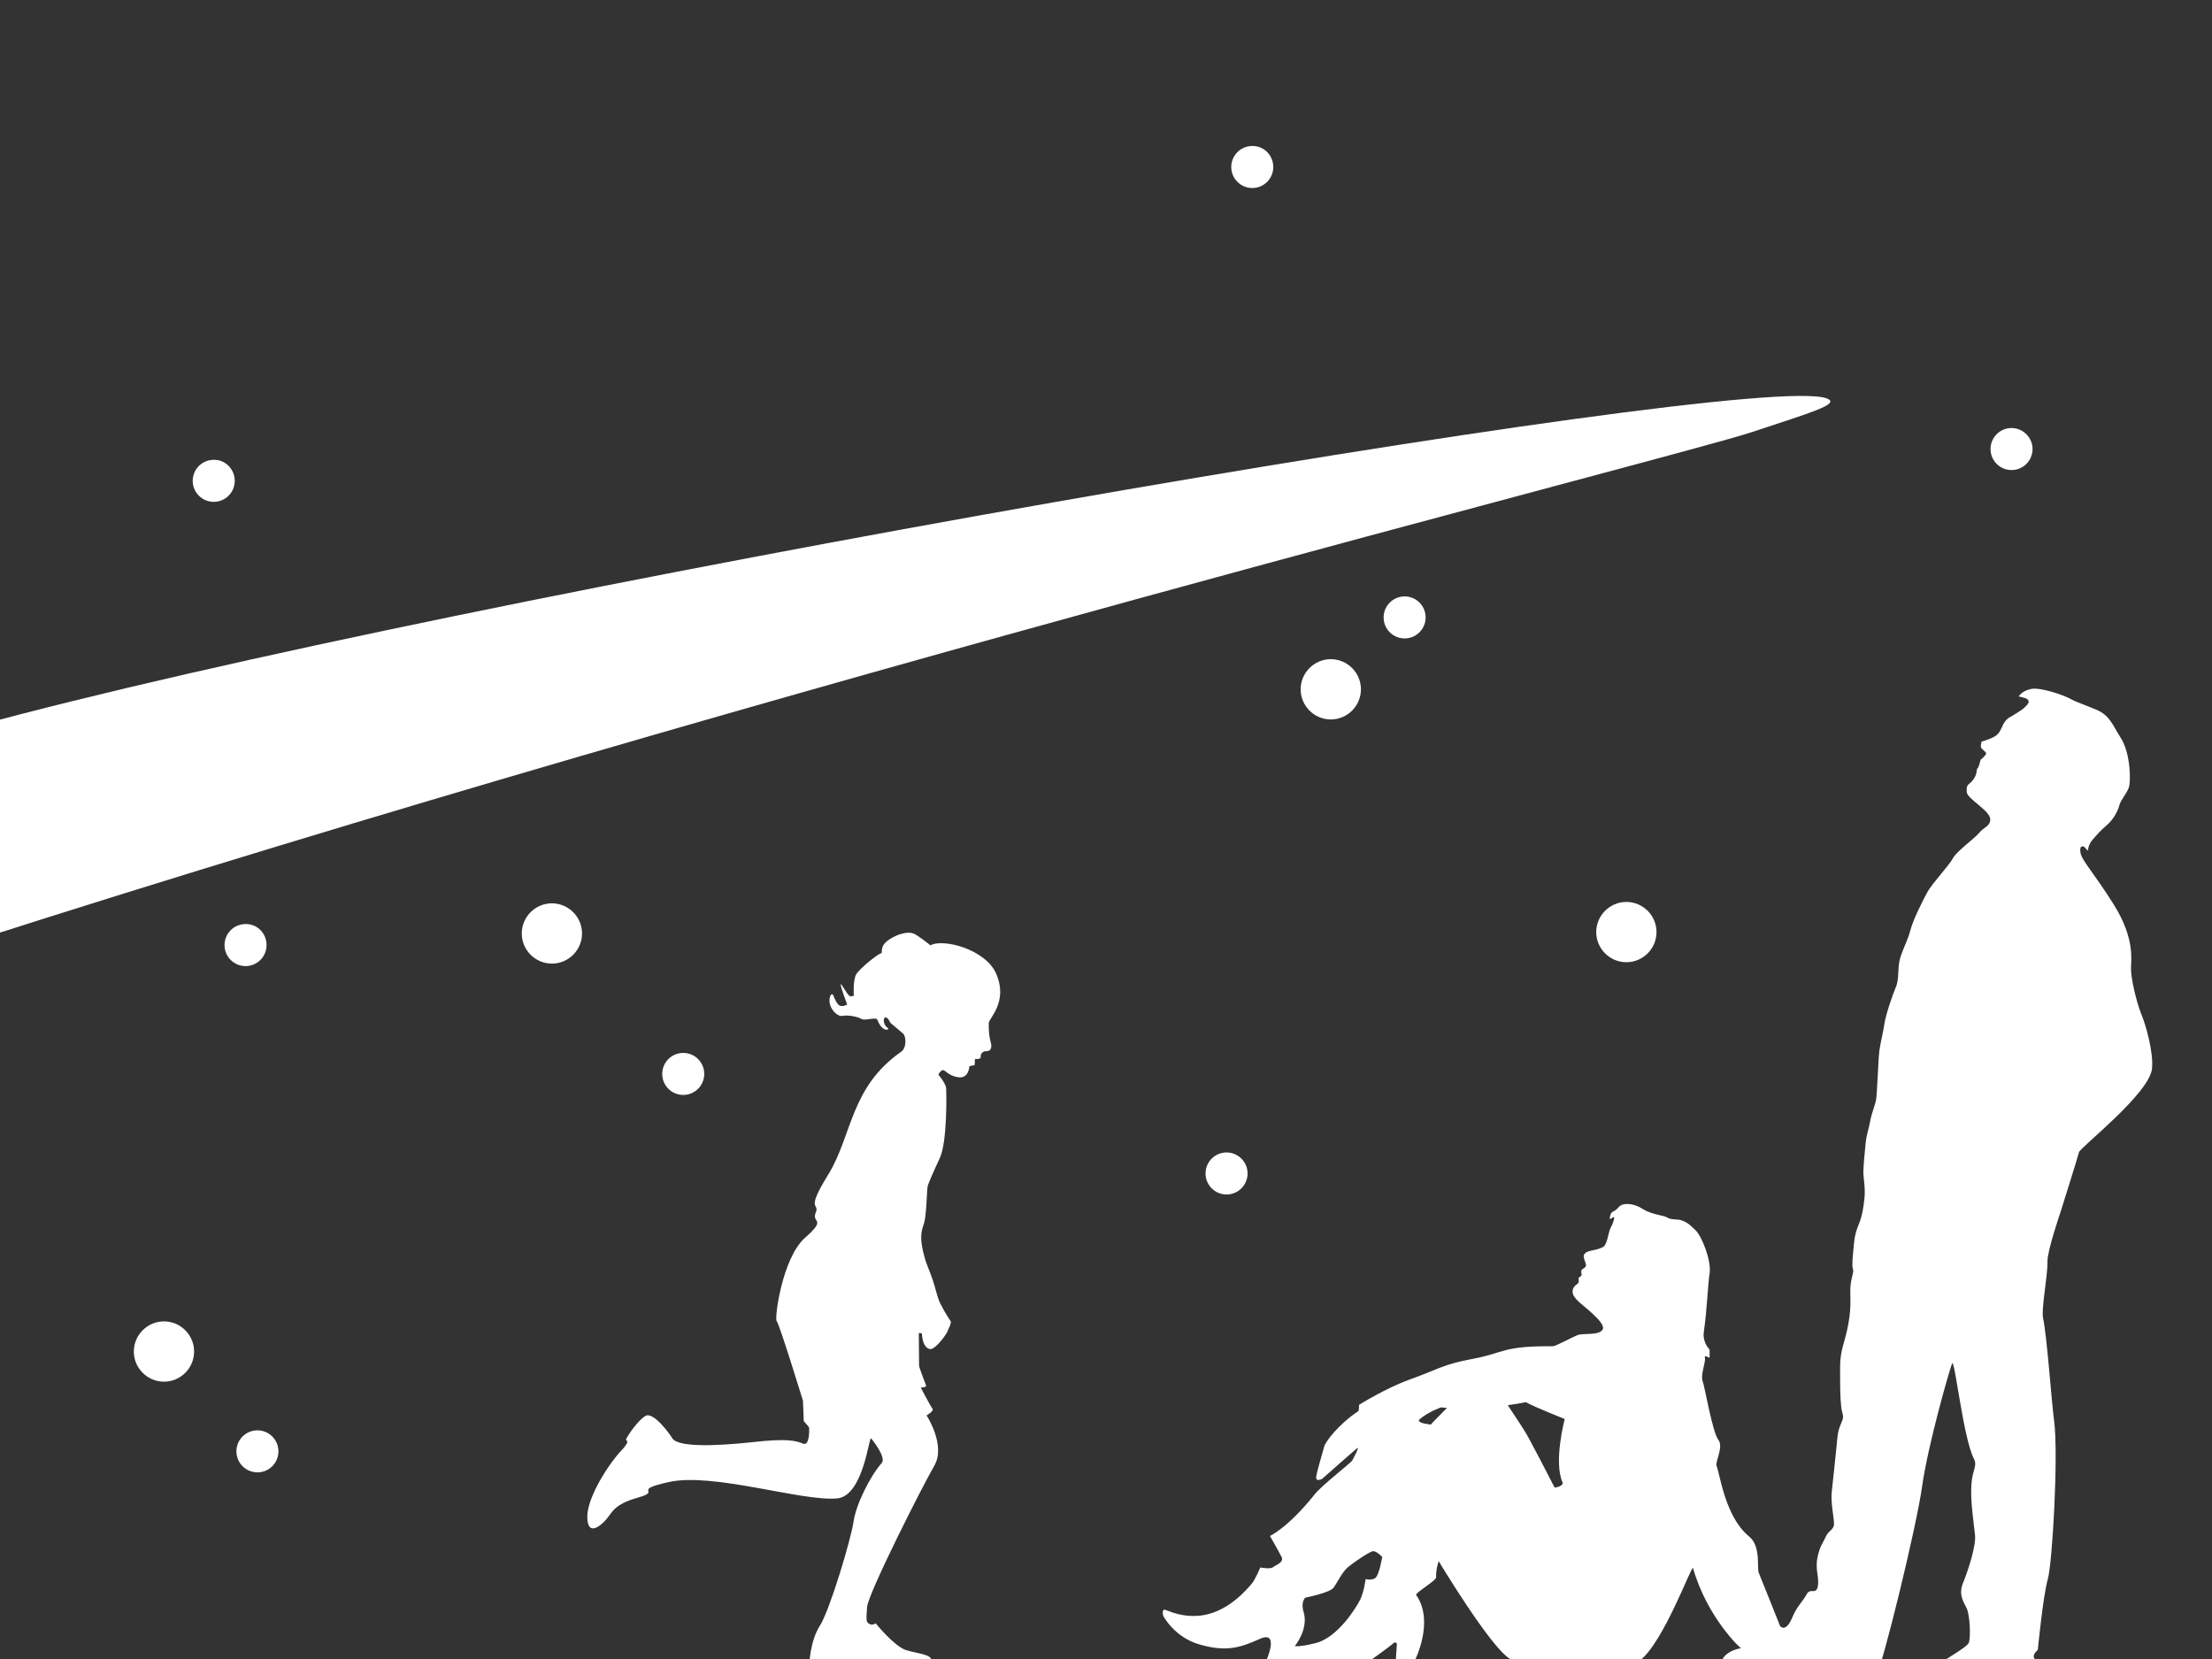
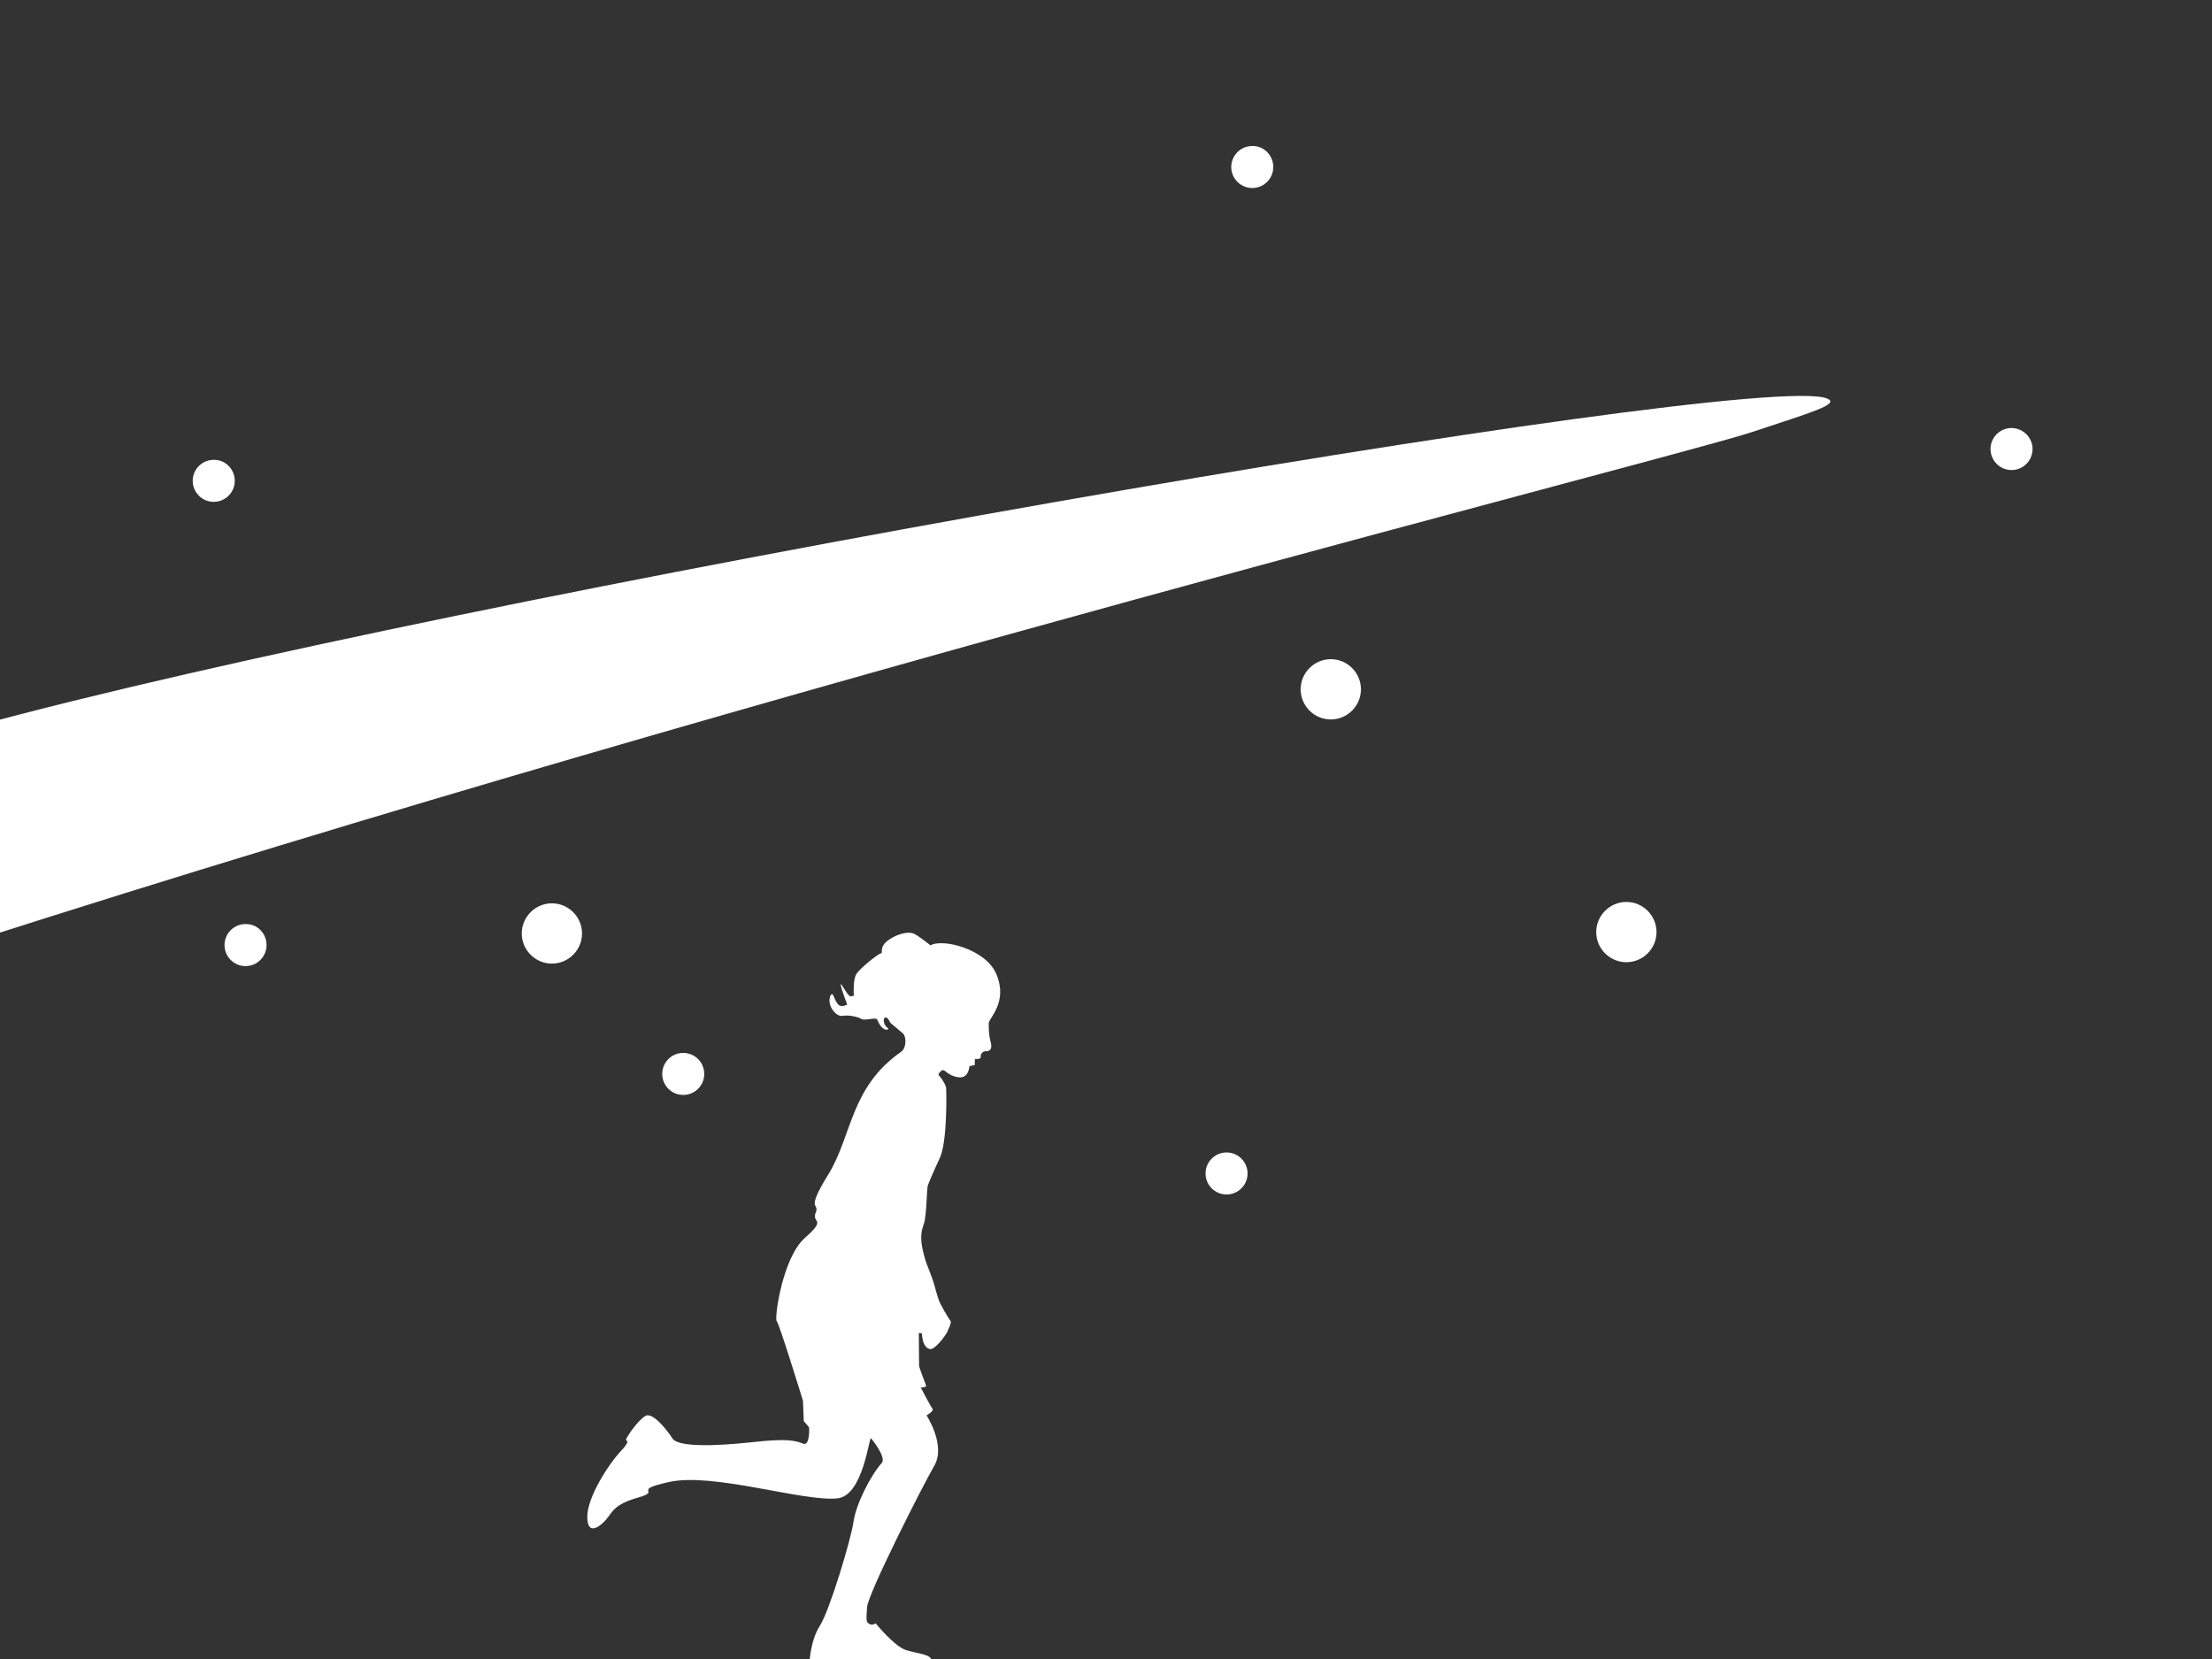
<svg xmlns="http://www.w3.org/2000/svg" version="1.1" id="Calque_1" x="0px" y="0px" viewBox="0 0 800 600" style="enable-background:new 0 0 800 600;" xml:space="preserve">
  <rect x="0" y="0" width="800" height="600" fill="#333333" stroke="none" />
  <style type="text/css">
	.st0{fill:#FFFFFF;}
</style>
  <g id="Etoiles_1_">
    <path class="st0" d="M210.5,337.6c0,6-4.9,10.9-10.9,10.9c-6,0-10.9-4.9-10.9-10.9c0-6,4.9-10.9,10.9-10.9   C205.6,326.7,210.5,331.6,210.5,337.6z" />
    <path class="st0" d="M492.2,249.3c0,6-4.9,10.9-10.9,10.9c-6,0-10.9-4.9-10.9-10.9c0-6,4.9-10.9,10.9-10.9   C487.3,238.4,492.2,243.3,492.2,249.3z" />
    <path class="st0" d="M599.1,337.1c0,6-4.9,10.9-10.9,10.9c-6,0-10.9-4.9-10.9-10.9c0-6,4.9-10.9,10.9-10.9   C594.2,326.2,599.1,331.1,599.1,337.1z" />
-     <path class="st0" d="M70.2,488.8c0,6-4.9,10.9-10.9,10.9c-6,0-10.9-4.9-10.9-10.9c0-6,4.9-10.9,10.9-10.9   C65.3,477.9,70.2,482.8,70.2,488.8z" />
    <path class="st0" d="M195.9-44.4c0,6-4.9,10.9-10.9,10.9c-6,0-10.9-4.9-10.9-10.9c0-6,4.9-10.9,10.9-10.9   C191-55.4,195.9-50.5,195.9-44.4z" />
    <path class="st0" d="M84.9,173.9c0,4.2-3.4,7.6-7.6,7.6c-4.2,0-7.6-3.4-7.6-7.6c0-4.2,3.4-7.6,7.6-7.6   C81.5,166.2,84.9,169.7,84.9,173.9z" />
-     <path class="st0" d="M96.4,341.8c0,4.2-3.4,7.6-7.6,7.6c-4.2,0-7.6-3.4-7.6-7.6c0-4.2,3.4-7.6,7.6-7.6   C93,334.1,96.4,337.5,96.4,341.8z" />
-     <ellipse class="st0" cx="93.1" cy="524.9" rx="7.6" ry="7.6" />
+     <path class="st0" d="M96.4,341.8c0,4.2-3.4,7.6-7.6,7.6c-4.2,0-7.6-3.4-7.6-7.6c0-4.2,3.4-7.6,7.6-7.6   C93,334.1,96.4,337.5,96.4,341.8" />
    <path class="st0" d="M254.7,388.4c0,4.2-3.4,7.6-7.6,7.6c-4.2,0-7.6-3.4-7.6-7.6c0-4.2,3.4-7.6,7.6-7.6   C251.3,380.8,254.7,384.2,254.7,388.4z" />
    <path class="st0" d="M451.2,424.4c0,4.2-3.4,7.6-7.6,7.6c-4.2,0-7.6-3.4-7.6-7.6c0-4.2,3.4-7.6,7.6-7.6   C447.8,416.8,451.2,420.2,451.2,424.4z" />
-     <ellipse class="st0" cx="508" cy="223.3" rx="7.6" ry="7.6" />
    <path class="st0" d="M735.1,162.4c0,4.2-3.4,7.6-7.6,7.6c-4.2,0-7.6-3.4-7.6-7.6c0-4.2,3.4-7.6,7.6-7.6   C731.6,154.8,735.1,158.2,735.1,162.4z" />
    <path class="st0" d="M460.5,60.4c0,4.2-3.4,7.6-7.6,7.6c-4.2,0-7.6-3.4-7.6-7.6c0-4.2,3.4-7.6,7.6-7.6   C457.1,52.7,460.5,56.2,460.5,60.4z" />
    <path class="st0" d="M223-12.2c0,4.2-3.4,7.6-7.6,7.6c-4.2,0-7.6-3.4-7.6-7.6c0-4.2,3.4-7.6,7.6-7.6C219.6-19.9,223-16.5,223-12.2z   " />
    <path class="st0" d="M668.5-58.1c0,4.2-3.4,7.6-7.6,7.6c-4.2,0-7.6-3.4-7.6-7.6c0-4.2,3.4-7.6,7.6-7.6   C665.1-65.7,668.5-62.3,668.5-58.1z" />
  </g>
  <path id="Enfants_x5F_Silhouettes_1_" class="st0" d="M336.5,341.9c4.5-2.6,20,1.4,23.8,10.3c4.4,10.2-2.7,16.1-2.7,17.8  c-0.1,6.4,1.1,6.8,0.9,8.7c-0.2,1.7-1.9,1.5-2.3,1.5c-0.8,0.1-1.7,1.1-1.5,2.1c0.1,0.9-2.1,0.7-2.1,0.7l-0.1,2.2l-1.9,0.4  c0,0-0.2,4.6-4,4c-3.9-0.5-4.9-3.1-5.9-2.5c-1.1,0.7-1.3,1.6-1.3,1.6s2.7,3.1,2.8,5c0.1,1.9,0.4,19.3-2.3,25.1  c-2.7,5.8-3.8,8.5-4.3,9.8c-0.5,1.3-0.4,11-1.5,14.1c-1.1,3.1-1.5,5.6,0.3,12.1c0.5,2,1.7,4.5,2.9,8c0.9,2.5,1.7,6.6,2.8,8.7  c2.2,4.3,3.7,6.2,3.8,6.5c0,0.2-0.2,1.4-0.8,2.5c-0.3,0.5-0.4,1.2-0.8,1.7c-1.7,2.8-4.4,5.6-5.6,5.7c-0.9,0.1-1.9-0.6-2.5-1.9  c-0.7-1.4-0.8-3.8-0.8-3.8l-1.1-0.1c0,0,0.1,11.1,0.1,11.8c0,0.7,2.2,6.2,2.5,7.1c0.3,0.9-1.9,0.8-1.9,0.8s3.4,6.6,4.2,7.6  c0.8,0.9-2.1,2.5-2.1,2.5s7.1,10.8,2.8,18.2c-4.3,7.4-23.9,46.1-24.3,51.1c-0.4,5-0.3,5.5,0.8,6.1c1.1,0.7,2.3-0.2,2.3-0.2  s6.7,8.3,11,9.7c4.3,1.3,10.7,1.7,8.7,4.4c-0.3,0.4,0.6,1.1-0.6,1.3c-9.2,2.1-43.1-0.4-43.1-0.4s0.2-8.5,3.8-14.1  c3.6-5.6,11.3-31.4,12.2-37.7c0.9-6.3,6.1-16.6,10.2-21.2c1.7-1.9-3.2-8.2-3.9-8.9c-0.7-0.7-2.8,20.7-12.1,21.7  c-12.5,1.3-45-9.5-61-5.9c-14,3.1-2.2,3.1-11.1,5.6c-9.2,2.6-9.3,5.5-11.8,8.2c-1.7,1.9-6.5,6.1-6.6-1.1  c-0.1-7.2,7.9-19.6,12.7-24.5c0.6-0.6,1.9-2.4,1.8-2.7c-0.3-0.8-0.6-0.8-0.5-1c2.1-3.8,5.6-7.8,7.2-8.5c2.9-1.3,8.7,6.7,9.5,8.1  c1.9,3.4,15.8,2.9,28.8,1.5c13-1.5,16-0.5,18.5,0.5c2.5,1.1,2.3-5.4,2.2-5.8c-0.1-0.4-1.9-2.3-1.9-2.3l-0.3-7.4c0,0-8.6-28-9.5-28.8  c-0.9-0.8,2-22.8,10.2-30.1c8.2-7.2,2.3-5.2,3.9-9.1c1.6-3.9-4,0,4.6-13.9c8.6-14,7.9-31.5,26.3-44.3c2.1-1.5,1.8-5.7,0.7-6.6  c-1.1-0.9-4.6-3.9-4.6-3.9s-1-2.3-1.9-1.9c-0.9,0.4-0.5,2.9,1,3.8c0.9,0.6-1.9,1.9-3.8-3c-0.4-1.1-4.6,0.5-5.8-0.3  c-1.2-0.8-4.8-1.5-6.8-1.1c-2,0.4-4.9-2.8-4.7-5.8c0.3-2.9,1.3-1.8,1.3-1.8s1.2,3.4,2.4,3.9c1.2,0.5,2.7-0.4,2.7-0.4s-3.4-8.9-2-7.1  c0.9,1.2,2.6,4.7,3.6,4.1c0.4-0.2,0.8-0.1,0.8-0.1s-0.4-5.8,0.9-7.9c1.3-2.1,7.9-7.4,8.9-7.5c0.9-0.1-0.8-2.3,2.7-4.8  c3.5-2.5,7.4-3.1,9-2.4C332,338.2,336.5,341.9,336.5,341.9z" />
-   <path id="Adultes_x5F_Silhouettes_1_" class="st0" d="M581.6,447c0.7-3.1,1.3-3.7,1.3-3.7s1.7-3.8,0.4-3c-1.3,0.8-1.3,0.9-0.9-0.8  c0.4-1.7,1.3-0.9,3-2.9c1.5-1.8,5.5-1.5,8.8,0.7c3.4,2.1,7.7,2.2,8.9,3.1c1.3,0.8,3.7,0.5,4.9,0.9c1.5,0.5,2.7,1.1,5.2,3.6  c2.5,2.5,5.8,11.3,5.1,15.7c-0.6,3.4-0.9,12.9-2.1,21.2c-0.5,3.8,2.1,6.3,2.1,6.3v3c0,0-2.1-1.3-1.7,0c0.4,1.3-1.7,6.3-0.8,8.5  c0.7,1.6,3.5,18.4,5.7,21.2c1.9,2.4-1.2,7.9-0.7,9.3c1.3,3.2,3.1,18.5,11.8,25.6c4.4,3.6,2.7,11.5,3.5,13.2  c0.7,1.6,7.7,19.2,7.7,19.2s2,2.6,4.4-3.1c1.6-4,3.9-5.9,5.2-8.4c1.3-2.5,3.3,0.3,4-2.7c0.7-3.2-1-6.2-0.1-10.5  c0.8-4.2,2.1-5.5,3-7.6c0.8-2.1,3-2.5,3-4.7c0-2.1-1.3-8-0.8-11.8c0.4-3.8,1.3-11.8,1.7-16.1c0.4-4.2,0.4-5.5,1.7-8.5  c1.3-3,0.4-2.5,0-5.9c-0.4-3.4-0.4-8-0.4-14.4c0-6.4,1.7-8.5,3-15.7c1.3-7.2,0.4-10.6,0.8-14c0.4-3.4,1.3-4.7,0.8-5.9  c-0.4-1.3,0-4.6,0.4-8.9c0.4-4.2,1.3-5.9,2.1-8c0.8-2.1,1.3-4.7,1.7-8.5c0.4-3.8-0.4-7.6-0.4-9.3c0-1.7,0.4-6.6,0.8-10.4  c0.4-3.8,1.3-5.8,1.7-8.3c0.4-2.5,1.7-5.5,2.1-7.6c0.4-2.1,0.8-14.8,1.2-17.8c0.4-3,1.4-6.7,1.8-9.6c0.4-3,2.9-10.5,4.2-13.5  c1.3-3,0.4-7.2,1.7-11c1.3-3.8,2.6-6,3.5-9.4c0.8-3.4,4.6-11.1,6.3-14.1c1.7-3,7.8-9.5,9.1-12c1.3-2.5,7.8-7.1,9.5-9.2  c1.7-2.1,4.1-2.4,4-5c-0.2-3.1-8.3-7.3-8.5-9.7c-0.2-3.1,0.6-2.4,2.1-4.2c2-2.5,1.2-4,1.8-4.4c0.5-0.4,1.1-3.1,1.1-3.1  s1.9-1.6,2-2.2c0.1-0.6-1.2-1.4-1.7-2c-0.5-0.6,0.1-2.4,0.1-2.4s4.4-1.2,5.7-2.6c1.4-1.4,1.5-2.9,2.7-4.6c1.3-1.7,1.9-1.5,4.1-3  c1.9-1.3,1.9-1,3.6-2.7s0.7-2.5-0.6-2.9c-1.3-0.4-2.1-0.5-2.1-0.5s0.9-1.9,4.3-2.7c3.4-0.8,12,2.2,14.5,3.6c1.7,1,2.8,1.2,9.1,3.8  c5.1,2.1,6,5.6,8.9,10.1c3.7,5.6,3.8,16.1,3,18.2c-0.8,2.1-3,4.6-3.4,6.3c-0.4,1.7-1.9,4.9-4.4,7.1c-2.5,2.1-3.8,3.7-5.3,5.4  c-1.6,1.8-1.7,4-1.7,4l-1.3-1.4c0,0-1.8-1.1-1.4,1.9c0.4,3,4.6,7,12.3,19.3c7.5,12.2,6,19.9,6,22.7c-0.1,3.4,2,12.3,3.7,16.5  c1.7,4,4.5,14,3.9,19.8c-0.9,9-26,28.5-26.4,30.2c-0.4,1.7-6.7,21.7-6.7,21.7s-4.8,14-4.7,17.8c0.1,5.2-2.3,17.2-1.6,20.5  c1.4,6.3,3,29.7,4,37.2c1.6,11.9-0.6,51.4-2.3,57.3c-1.7,5.9-3.6,25.5-3.6,25.5s-2.1,1.7-1.3,3c0.8,1.3,0.8,10.3,0.8,10.3l-35.4-2  c0,0-0.5-5.2,0.8-6.5c1.3-1.3,9.3-5.6,10.1-7.3c0.8-1.7,0.5-10.2-0.8-12.7c-1.3-2.5-2.9-5.1-1.2-9.1c1.9-4.7,4.7-13.4,4.3-17.2  c-0.4-3.8-1.8-13-1.3-18.5c0.4-5.5,2.3-6.5,0.8-9.3c-3.8-7.6-6.9-36.4-7.8-34.3c-1,2.5-8.7,29.4-10.8,44.2  c-2.1,15.2-14.6,66-16.6,68.5c-2,2.4-56-2.4-56-2.5c-1.3-5.7,7.1-7.5,7.2-7.1c0.1,0.4-12.3-10.9-17.5-29.1  c-0.4-1.4-10.7,27.1-19.3,33.5c-8.4,6.2-40,3.2-46.8-0.6c-6.9-3.8-25.9-35.4-25.9-35.4s-1.1,3.4-0.9,5.8c0.1,1.3-7.8,5.7-7.2,6.5  c6.7,9.5-0.5,23.6-0.5,23.6l-6.9,0l0.4-6c0,0-0.4-1-1.4-0.1c-0.9,0.9-7.6,5.7-7.6,5.7l-38-0.1c0,0,4.5-10.4-2.5-7.3  c-7.5,3.4-12.4,4.7-21.7,2.1c-9.3-2.6-13.3-10.4-13.3-10.4s-0.5-1.8,0.2-2.2c0.7-0.4,4.7,2.6,12.1,2.2c10.9-0.6,18.4-10.2,19.6-11.5  c1.3-1.4,3.2-6,3.2-6s3.6,0.7,4.6-0.1c0.9-0.8,4.1-1.7,3.1-3.7c-1-2-4.2-7.6-4.2-7.6s6.5-2.9,16.3-15.2c2.6-3.2,13-11.3,13.4-12  c0.4-0.7,2.8-5.2,1.9-4.6c-0.8,0.6-12.8,11.2-12.8,11.2s-2.2,1.1-2.1-0.6c0.1-1.7,2.5-9.4,2.9-11.1c0.4-1.7,5.2-8.1,12.3-12.8  c0.4-0.3,0.3-2.3,0.3-2.3s9.3-5.9,18.4-9.2c11.3-4.1,11.8-5.4,23-7.5c11.1-2.1,10.6-4.7,28.7-4.5c1,0,7-3.3,9.1-4.1  c1.9-0.7,7.9,0.3,9-2.1c1-2.4-7.3-8.5-8.6-9.8c-1.4-1.3-2.7-2.8-2.3-4.4c0.4-1.6,1.5-1.8,2-2.5c0.5-0.7-0.2-1.6,0.3-2  c0.5-0.4,1-0.5,0.9-1.1c-0.1-0.6-0.3-1.5,0.2-1.8c0.5-0.3,1.1-0.7,1.3-1.1c0.5-0.9-1.2-3.1-0.6-4.2c0.9-1.9,4.1-1.2,7-2.9  C579.9,450.9,580.8,450.6,581.6,447z M553.1,520.5c0.8,1.4,6.4,12.1,9.1,17.4c0.1,0.3,3.5-0.5,2.9-1.8c-3.3-7.4,0.8-22.9,0.8-22.9  s-11.1-4.4-14.1-6.1c-1.4,0.4-6.5,1.1-6.5,1.1C551.8,518,551.7,518,553.1,520.5z M476,594.2c7.9-2.1,14.5-12.8,15.9-15.6  c1.4-2.8,2-7.5,2-7.5s2.1,0.6,3.5-0.4c1.4-1,2.5-7.6,2.5-7.6s-2.1-2.2-3.3-2.1c-1.2,0.1-6.8,3.9-9,5.7c-2.2,1.8-3.9,5.6-5.3,7.5  c-1.4,1.9-10.2,3.6-10.2,3.6s-1.8,1.5-0.6,5.3c1.8,6.2-3.2,12.2-3.2,12.2S469.7,595.8,476,594.2z M517.5,515.2l0.8-0.9l5-5.1  l-2.1-0.2c0,0-4.6,1.5-8,4.5C512.6,514.8,517.5,515.2,517.5,515.2z" />
  <path id="Comete_1_" class="st0" d="M-9.8,262.9c174-47.7,644-129.2,670.5-118.8c5.2,2-5.8,5.1-27.2,12.2  c-28.2,9.3-351.2,90.5-643.3,184.1C-9.9,340.4-9.8,262.9-9.8,262.9z" />
</svg>